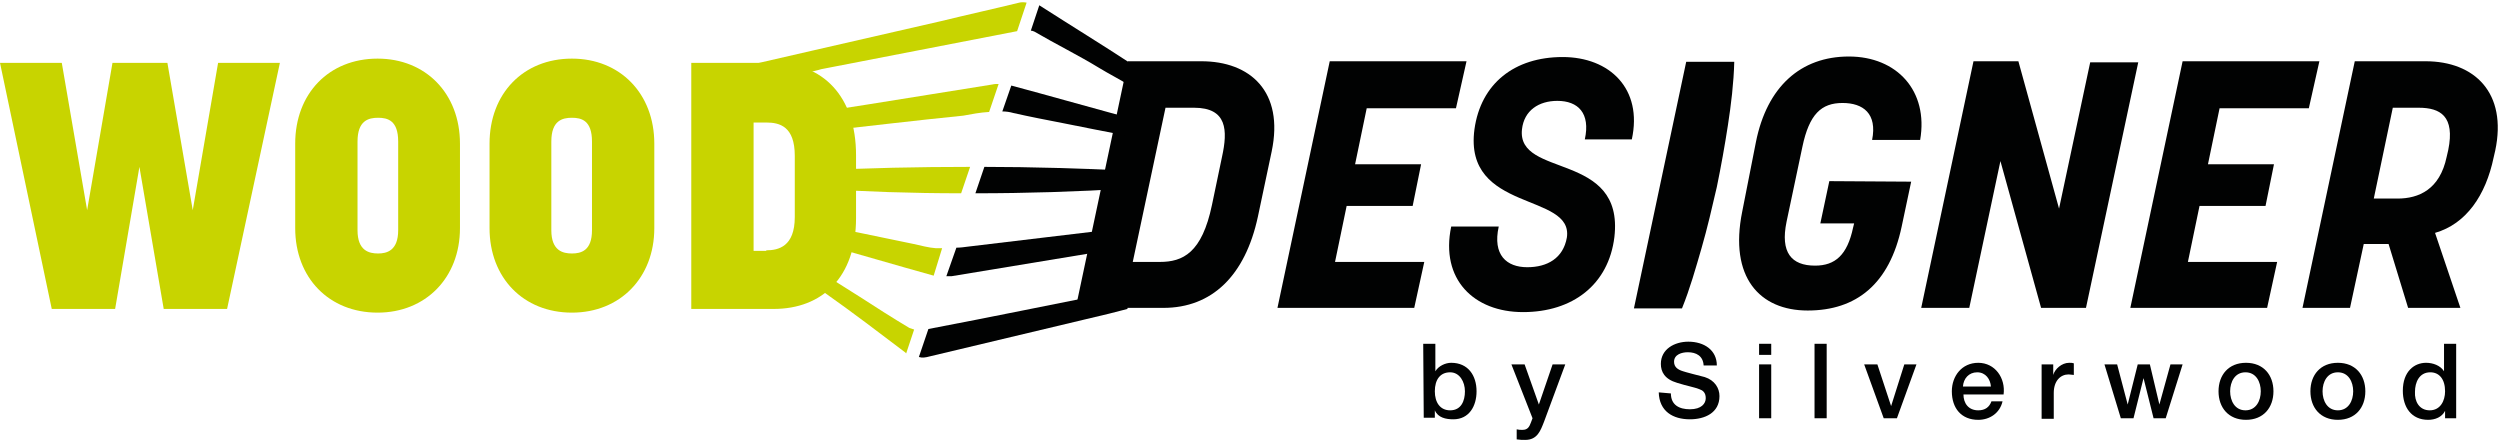
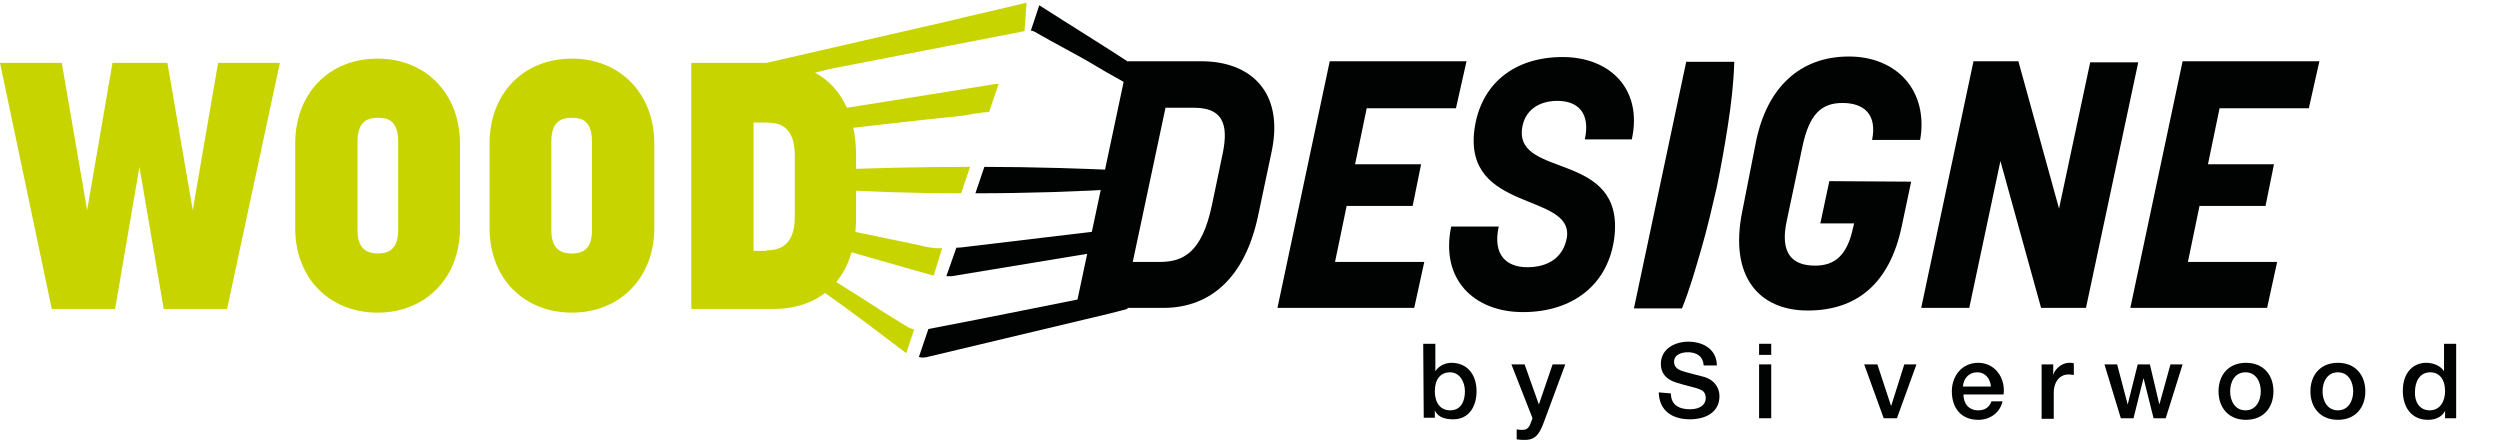
<svg xmlns="http://www.w3.org/2000/svg" version="1.1" id="Calque_1" x="0px" y="0px" viewBox="0 0 473.4 84" style="enable-background:new 0 0 473.4 84;" xml:space="preserve">
  <style type="text/css">
	.st0{fill:#010202;}
	.st1{fill:#C8D400;}
</style>
  <g>
    <g>
      <path class="st0" d="M269.5,65.1h2.3v5.2h0c0.6-1,1.9-1.6,3-1.6c3.2,0,4.8,2.4,4.8,5.4c0,2.8-1.4,5.3-4.4,5.3    c-1.4,0-2.9-0.3-3.5-1.7h0v1.4h-2.1L269.5,65.1L269.5,65.1z M274.6,70.5c-1.9,0-2.9,1.4-2.9,3.6c0,2.1,1,3.6,2.9,3.6    c2.1,0,2.8-1.8,2.8-3.6C277.4,72.3,276.4,70.5,274.6,70.5z" />
      <path class="st0" d="M286.2,69h2.5l2.7,7.6h0l2.6-7.6h2.4l-4,10.8c-0.7,1.8-1.3,3.5-3.6,3.5c-0.5,0-1,0-1.6-0.1v-1.9    c0.4,0.1,0.7,0.1,1.1,0.1c1,0,1.3-0.6,1.6-1.4l0.3-0.8L286.2,69z" />
      <path class="st0" d="M316.4,74.5c0,2.2,1.6,3,3.6,3c2.2,0,3-1.1,3-2.1c0-1.1-0.6-1.5-1.2-1.7c-1-0.4-2.3-0.6-4.2-1.2    c-2.4-0.7-3.1-2.1-3.1-3.6c0-2.8,2.6-4.2,5.2-4.2c3,0,5.4,1.6,5.4,4.5h-2.5c-0.1-1.8-1.4-2.5-3-2.5c-1.1,0-2.6,0.4-2.6,1.8    c0,1,0.7,1.5,1.7,1.8c0.2,0.1,3.3,0.9,4.1,1.1c1.9,0.6,2.8,2.1,2.8,3.6c0,3.2-2.8,4.4-5.6,4.4c-3.2,0-5.8-1.5-5.9-5.1L316.4,74.5    L316.4,74.5z" />
      <path class="st0" d="M333.1,65.1h2.3v2.1h-2.3V65.1z M333.1,69h2.3v10.2h-2.3V69z" />
-       <path class="st0" d="M343.6,65.1h2.3v14.1h-2.3V65.1z" />
      <path class="st0" d="M353,69h2.5l2.6,7.9h0l2.5-7.9h2.3l-3.7,10.2h-2.5L353,69z" />
      <path class="st0" d="M371.8,74.7c0,1.6,0.9,3,2.8,3c1.3,0,2.1-0.6,2.5-1.7h2.1c-0.5,2.2-2.4,3.5-4.6,3.5c-3.2,0-5-2.2-5-5.4    c0-2.9,1.9-5.4,5-5.4c3.2,0,5.2,2.9,4.8,6L371.8,74.7L371.8,74.7z M377,73.2c-0.1-1.4-1-2.7-2.6-2.7c-1.6,0-2.6,1.2-2.7,2.7H377z" />
      <path class="st0" d="M386.7,69h2.1v2h0c0.3-1.1,1.6-2.3,3-2.3c0.5,0,0.6,0,0.9,0.1v2.2c-0.3,0-0.6-0.1-1-0.1    c-1.5,0-2.8,1.2-2.8,3.5v4.9h-2.3V69z" />
      <path class="st0" d="M398.5,69h2.4l2,7.6h0l1.9-7.6h2.3l1.8,7.6h0l2.1-7.6h2.3l-3.2,10.2h-2.3l-1.9-7.6h0l-1.9,7.6h-2.4L398.5,69z    " />
      <path class="st0" d="M420.1,74.1c0-3.1,1.9-5.4,5.2-5.4c3.3,0,5.2,2.3,5.2,5.4c0,3.1-1.9,5.4-5.2,5.4    C422,79.5,420.1,77.2,420.1,74.1z M428.1,74.1c0-1.8-0.9-3.6-2.9-3.6s-2.9,1.8-2.9,3.6c0,1.8,0.9,3.6,2.9,3.6    C427.2,77.7,428.1,75.9,428.1,74.1z" />
      <path class="st0" d="M437.5,74.1c0-3.1,1.9-5.4,5.2-5.4c3.3,0,5.2,2.3,5.2,5.4c0,3.1-1.9,5.4-5.2,5.4    C439.4,79.5,437.5,77.2,437.5,74.1z M445.6,74.1c0-1.8-0.9-3.6-2.9-3.6s-2.9,1.8-2.9,3.6c0,1.8,0.9,3.6,2.9,3.6    C444.7,77.7,445.6,75.9,445.6,74.1z" />
      <path class="st0" d="M465.1,79.2H463v-1.4h0c-0.6,1.2-1.9,1.7-3.2,1.7c-3.2,0-4.8-2.4-4.8-5.5c0-3.7,2.2-5.3,4.4-5.3    c1.3,0,2.7,0.5,3.4,1.6h0v-5.2h2.3L465.1,79.2L465.1,79.2z M460.1,77.7c2,0,2.9-1.8,2.9-3.6c0-2.3-1.1-3.6-2.8-3.6    c-2.1,0-2.9,1.9-2.9,3.7C457.2,76,458.1,77.7,460.1,77.7z" />
    </g>
    <g>
      <path class="st1" d="M0,11.9h11.7l4.8,27.9l4.8-27.9h10.4l4.8,27.9l4.8-27.9H53L43,58.5H31l-4.6-26.9l-4.6,26.9h-12L0,11.9z" />
      <path class="st1" d="M55.9,43.2v-16c0-9.5,6.4-16.1,15.6-16.1c9.1,0,15.6,6.6,15.6,16.1v16c0,9.4-6.5,16-15.6,16    C62.3,59.2,55.9,52.6,55.9,43.2z M75.4,43.6V26.8c0-4-2-4.5-3.8-4.5c-1.8,0-3.9,0.5-3.9,4.5v16.8c0,3.9,2.2,4.4,3.9,4.4    C73.2,48,75.4,47.5,75.4,43.6z" />
      <path class="st1" d="M92.7,43.2v-16c0-9.5,6.4-16.1,15.6-16.1c9.1,0,15.6,6.6,15.6,16.1v16c0,9.4-6.5,16-15.6,16    C99.1,59.2,92.7,52.6,92.7,43.2z M112.1,43.6V26.8c0-4-2-4.5-3.8-4.5c-1.8,0-3.9,0.5-3.9,4.5v16.8c0,3.9,2.2,4.4,3.9,4.4    S112.1,47.5,112.1,43.6z" />
      <path class="st1" d="M130.9,11.9h15.6c9.2,0,15.6,6.2,15.6,17.5v11.9c0,11.2-6.4,17.2-15.6,17.2h-15.6V11.9z M145.1,47.4    c2.3,0,5.4-0.7,5.4-6.3V29.5c0-5.6-2.9-6.3-5.4-6.3h-2.4v24.3H145.1z" />
    </g>
    <path class="st0" d="M203.7,58.3l9.9-46.7h13.9c9.2,0,15.7,5.7,13.3,17.1l-2.6,12.3c-2.4,11.2-8.7,17.3-17.9,17.3H203.7z    M220.7,20.4l-6.2,29.2h5.1c4.4,0,8-1.7,9.9-10.8l1.9-9.1c1.1-5,1-9.3-5.3-9.3H220.7z" />
    <path class="st0" d="M275.7,20.5h-16.9l-2.2,10.6h12.5l-1.6,7.9h-12.5l-2.2,10.6h16.9l-1.9,8.7h-25.9l9.9-46.7h25.9L275.7,20.5z" />
    <path class="st0" d="M279.2,24.5c1.2-8.7,7.6-13.7,16.7-13.7c8.9,0,15.2,6,13.1,15.6h-8.9c1.1-5-1.3-7.3-5.2-7.3   c-3.5,0-6.3,1.8-6.7,5.4c-1,9.3,19.4,4.1,17.5,20.4c-1.1,9-7.9,14.2-17.3,14.2c-9.3,0-15.7-6.2-13.6-16.2h9   c-1.2,5.4,1.5,7.7,5.4,7.7c3.8,0,6.8-1.7,7.5-5.6C298,36.4,277.1,40.3,279.2,24.5z" />
    <path class="st0" d="M361.9,34.4l-1.8,8.5c-2.3,10.9-8.6,15.9-17.8,15.9c-9.1,0-14.9-6.3-12.4-18.7l2.6-13.2   c2.1-10.5,8.5-16.2,17.6-16.2c9.1,0,15.1,6.5,13.5,15.8h-9.1c1-5-1.7-7-5.6-7c-4,0-6.3,2.1-7.6,8.3l-3,14.2   c-1.2,5.8,0.9,8.3,5.4,8.3c3.8,0,6.1-2,7.2-7.2l0.2-0.8h-6.4l1.7-8L361.9,34.4L361.9,34.4z" />
    <path class="st0" d="M395,58.3h-8.5l-7.7-27.8l-5.9,27.8h-9.1l9.9-46.7h8.5l7.7,27.9l5.9-27.7h9.1L395,58.3z" />
    <path class="st0" d="M437.2,20.5h-16.9l-2.2,10.6h12.5L429,39h-12.5l-2.2,10.6h16.9l-1.9,8.7h-25.9l9.9-46.7h25.9L437.2,20.5z" />
-     <path class="st0" d="M436,58.3l9.9-46.7h13.4c9.3,0,15.5,6,13.2,16.9l-0.3,1.3c-1.5,7.2-5.2,12.6-11.1,14.3l4.8,14.2H456l-3.7-12.1   h-4.7L445,58.3H436z M453.1,20.4l-3.6,17.2h4.5c4,0,8-1.7,9.3-7.9l0.3-1.3c1.3-6.4-1.5-8-5.6-8H453.1z" />
    <path class="st0" d="M319.3,11.7l-9.9,46.7h9.1c1.5-3.7,2.6-7.6,3.7-11.4c1.1-3.8,2-7.7,2.9-11.6c0.8-3.9,1.5-7.8,2.1-11.7   c0.6-3.9,1.1-8,1.2-12L319.3,11.7L319.3,11.7z" />
-     <path class="st1" d="M194.4,0.5c-0.5-0.1-1-0.1-1.4,0c-4.9,1.2-9.9,2.3-14.8,3.5c-27.6,6.3-25.2,5.8-37.5,8.6   c0,1.3,11.7,0.1,11.7,1.3c0.3-0.1,2.9-0.7,3.1-0.8c12.4-2.4,24.8-4.8,37.1-7.2L194.4,0.5z" />
+     <path class="st1" d="M194.4,0.5c-4.9,1.2-9.9,2.3-14.8,3.5c-27.6,6.3-25.2,5.8-37.5,8.6   c0,1.3,11.7,0.1,11.7,1.3c0.3-0.1,2.9-0.7,3.1-0.8c12.4-2.4,24.8-4.8,37.1-7.2L194.4,0.5z" />
    <path class="st0" d="M214.4,12.2c-5.8-3.8-11.2-7.1-17.6-11.2l-1.6,4.8c0.2,0,0.5,0.1,0.7,0.2c4.1,2.4,8.2,4.4,12.3,6.9   c1.8,1.1,3.8,2.1,5.9,3.4C213.7,14.8,215.8,13.2,214.4,12.2z" />
    <path class="st1" d="M187.3,21.2l1.8-5.3c-0.4,0-0.8,0-1.2,0.1c-7.9,1.3-15.8,2.5-23.7,3.8c-3.2,0.5-6.4,1-9.6,1.5   c0,1.3,0,2.4,0,3.6c0.3,0,0.5,0,0.7,0c9-1,18.1-2.1,27.1-3C184,21.6,185.6,21.3,187.3,21.2z" />
-     <path class="st0" d="M213.6,23.3c0.1-0.8-0.2-1.1-1-1.3c-7-1.9-14-3.9-21.1-5.8l-1.7,4.9c0.7,0,1.4,0.1,2.1,0.3   c3.1,0.7,6.2,1.3,9.3,1.9c4,0.8,8,1.6,12.2,2.4C213.6,24.7,213.6,24,213.6,23.3z" />
    <path class="st1" d="M183.7,31.6c-9.7,0-19.5,0.2-29.2,0.7c0,1.2,0,2.2,0,3.4c9.2,0.6,18.3,0.9,27.5,0.9L183.7,31.6z" />
    <path class="st0" d="M186.4,31.6l-1.7,5c9.6,0,19.3-0.3,29-0.9c0-0.6,0-1.2,0-1.7c0-0.6,0-1.1,0-1.7   C204.5,31.9,195.4,31.6,186.4,31.6z" />
    <path class="st1" d="M178.4,47c-0.4,0-0.8,0-1.2,0c-1.4-0.1-2.8-0.5-4.2-0.8c-6.1-1.3-12.2-2.5-18.5-3.8c0,0.9,0.1,1.7,0,2.5   c-0.1,0.7,0.2,1,0.9,1.2c7.1,2,14.2,4.1,21.4,6.1L178.4,47z" />
    <path class="st0" d="M212.6,43.2c-9.8,1.2-19.5,2.3-29.3,3.5c-0.7,0.1-1.5,0.2-2.2,0.2l-1.9,5.4c0.4,0,0.7,0,1,0   c10.3-1.7,20.6-3.4,30.9-5.1c0.8-0.1,1.6-0.3,2.4-0.4c0-1.3,0-2.4,0-3.6C213.2,43.2,212.9,43.2,212.6,43.2z" />
    <path class="st1" d="M171.6,66.9l1.5-4.5c-0.3-0.1-0.6-0.2-0.9-0.3c-3.2-1.9-6.3-3.9-9.4-5.9c-2.7-1.7-5.4-3.4-8.2-5.2   c-0.6,2.1,0.1,3.4,1.8,4.6c5.1,3.6,10.1,7.4,15.1,11.2C171.5,66.9,171.6,66.9,171.6,66.9z" />
    <path class="st0" d="M212.1,55.1c-12.1,2.4-24.2,4.9-36.3,7.2l-1.8,5.3c0.6,0.2,1.3,0.1,2-0.1c11.3-2.7,22.7-5.4,34-8.1   c1.2-0.3,2.4-0.6,3.5-0.9c0-1.3,0-2.5,0-3.8C213,54.9,212.6,55,212.1,55.1z" />
  </g>
</svg>